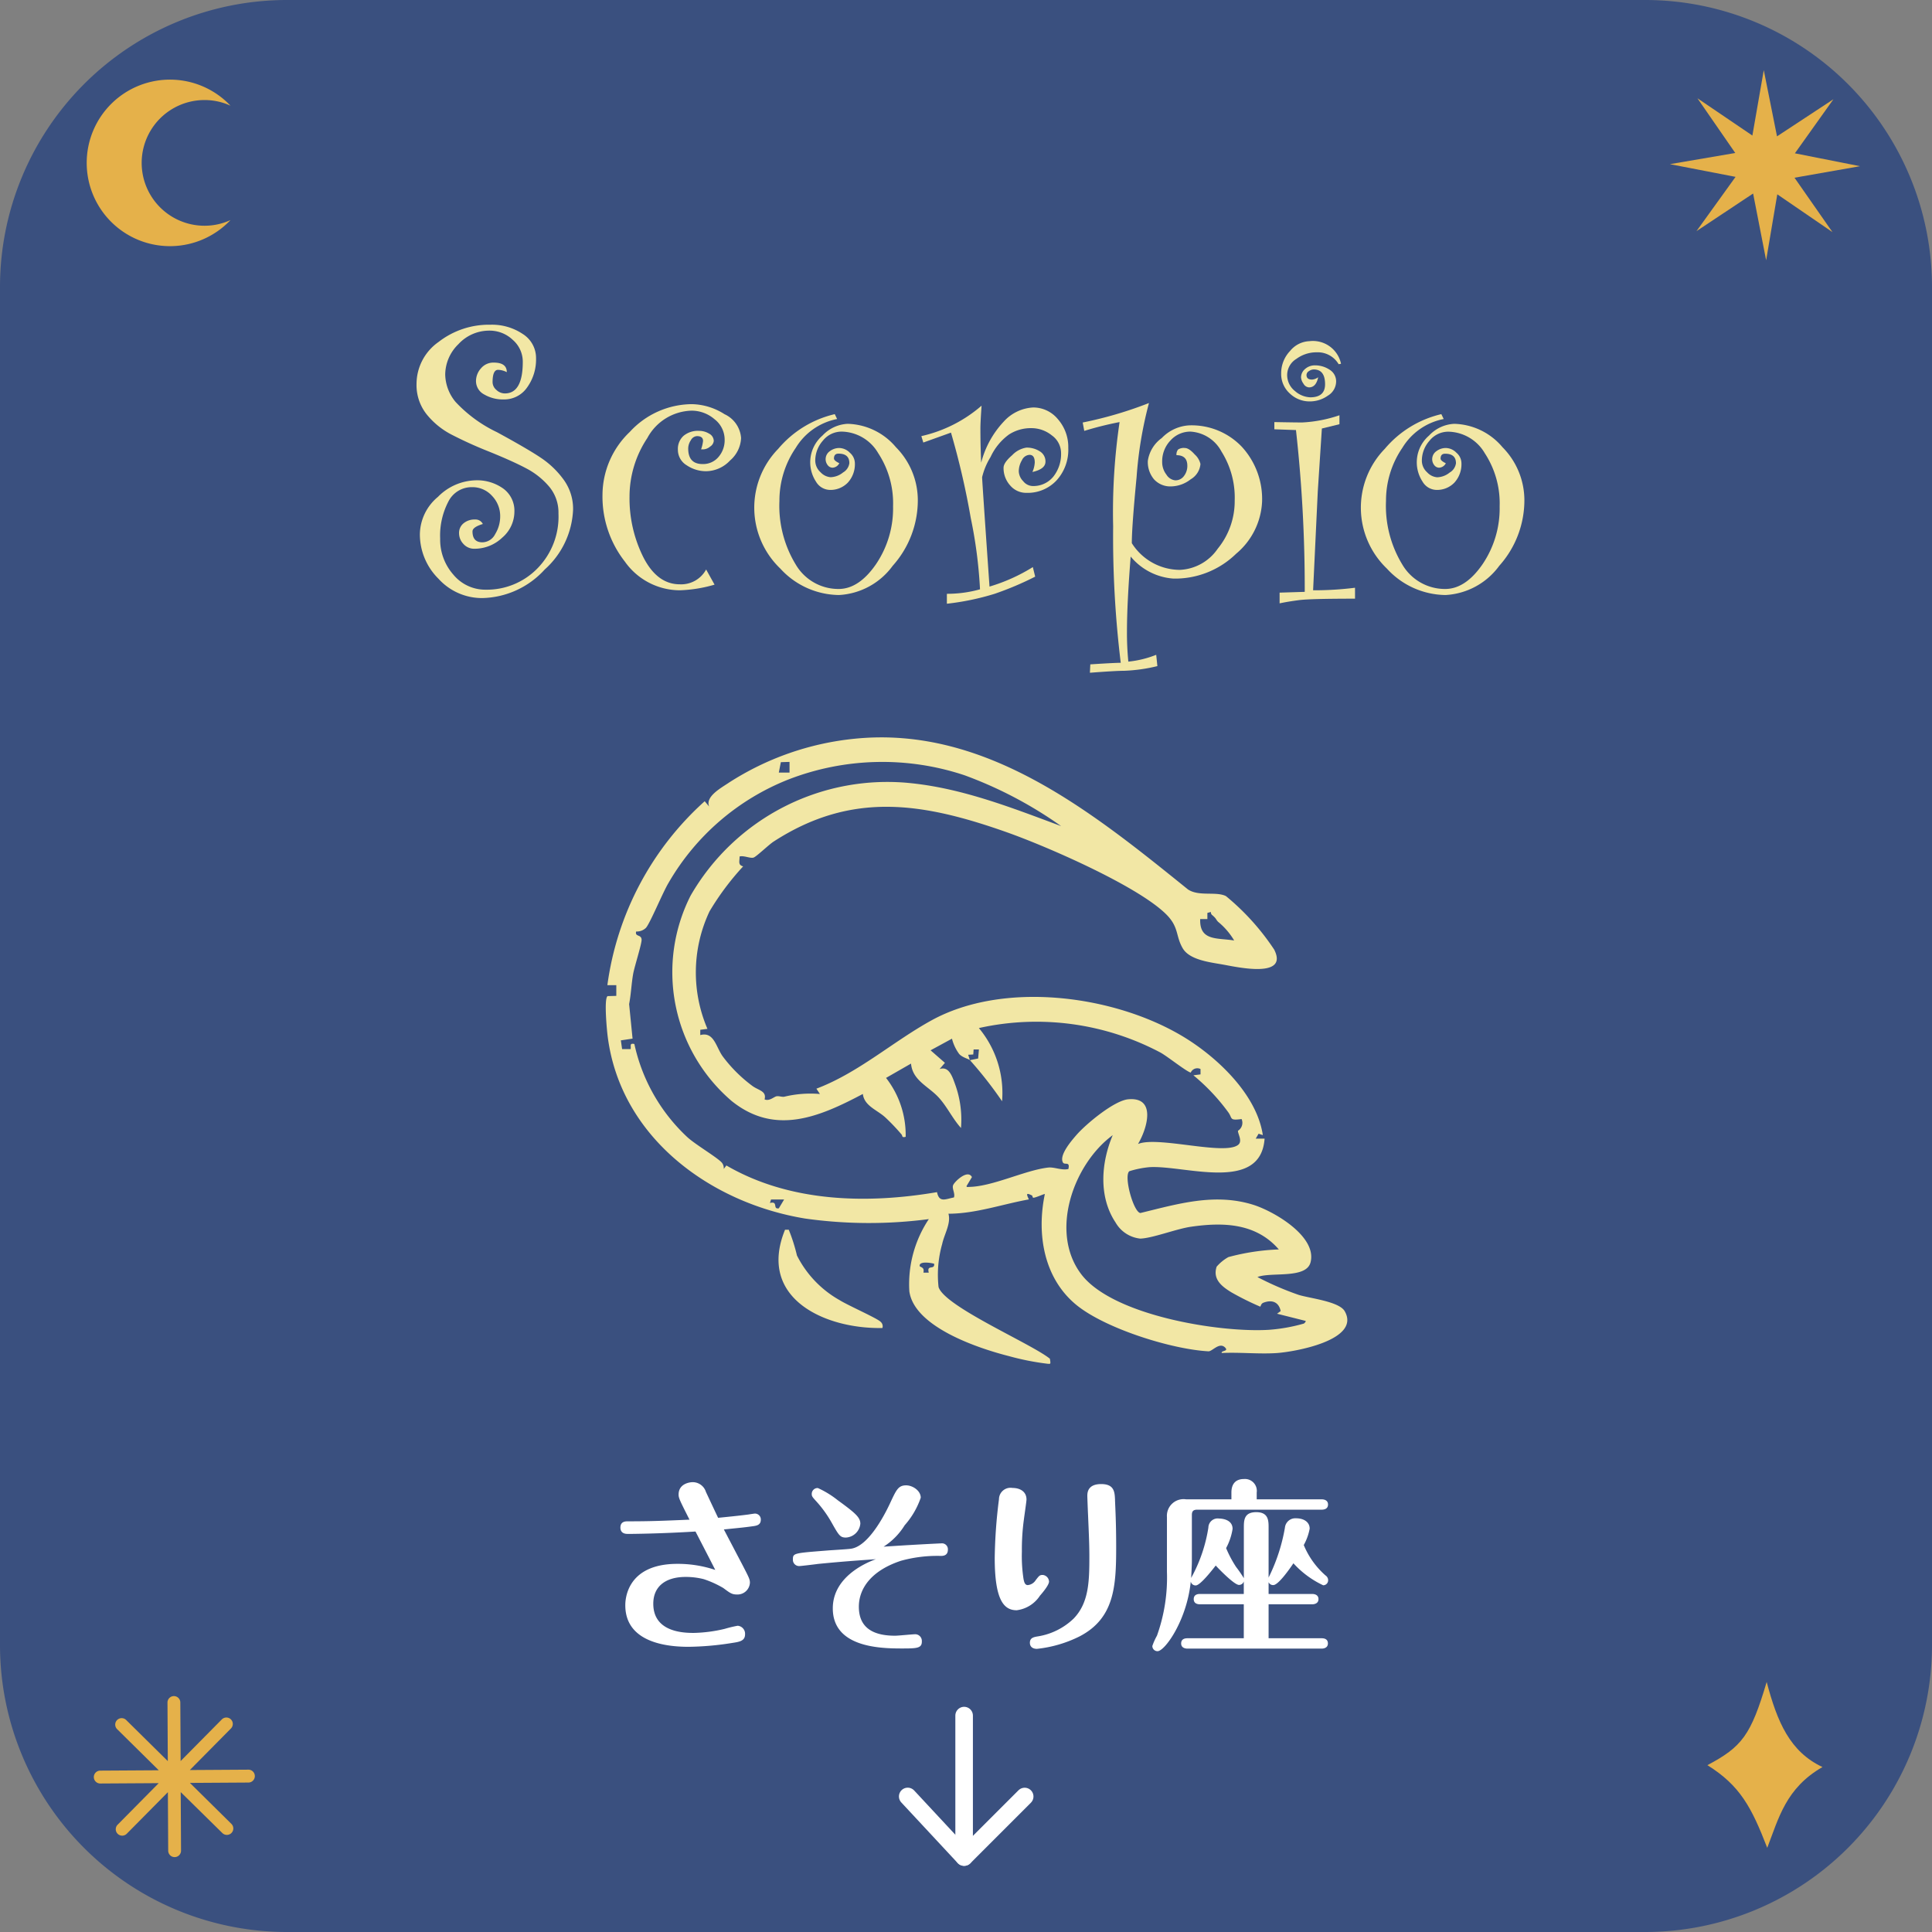
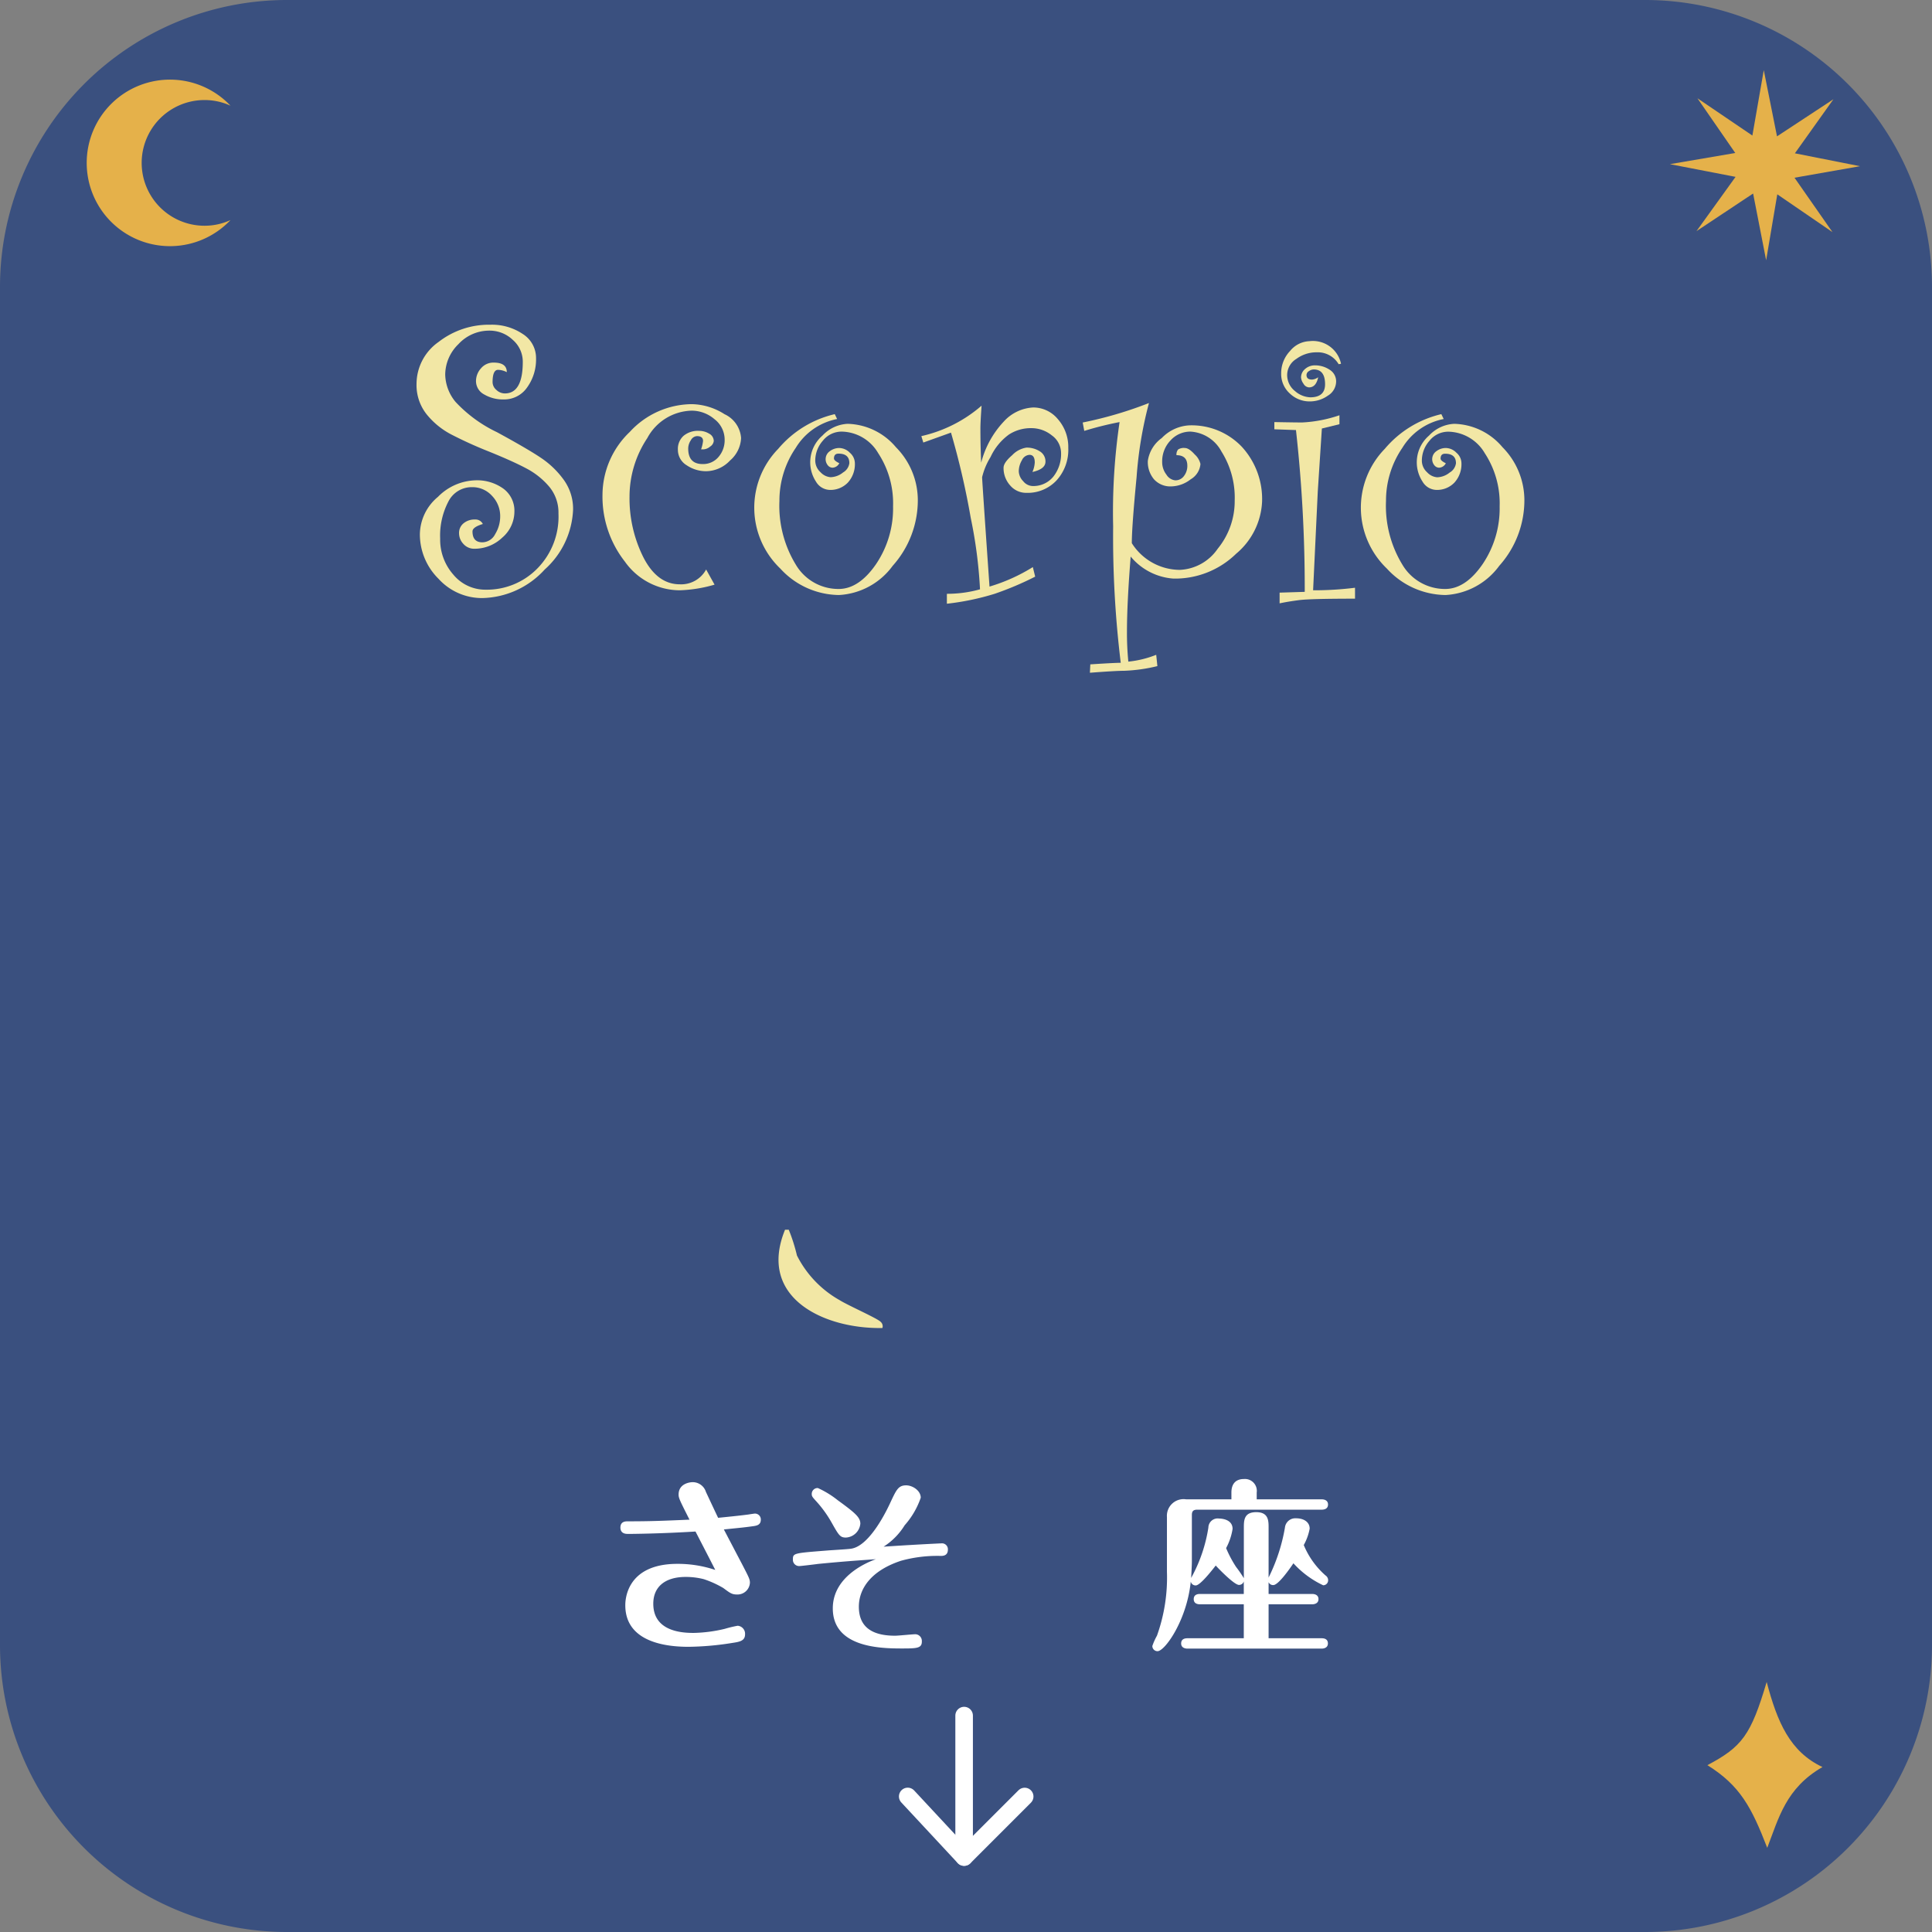
<svg xmlns="http://www.w3.org/2000/svg" data-name="8" width="165" height="165">
  <rect width="100%" height="100%" fill="#808080" stroke="none" />
  <defs>
    <clipPath id="a">
      <path data-name="長方形 28629" fill="none" d="M0 0h165v165H0z" />
    </clipPath>
  </defs>
  <g data-name="グループ 50853" clip-path="url(#a)">
    <path data-name="パス 588824" d="M140.556 165H24.445A24.516 24.516 0 010 140.556V24.444A24.516 24.516 0 0124.445 0h116.111A24.516 24.516 0 01165 24.444v116.112A24.516 24.516 0 01140.556 165" fill="#3a507f" />
    <path data-name="パス 588825" d="M53.585 131c-.584 0-.6-.426-.6-.536 0-.537.442-.537.631-.537 2 0 3.03-.047 5.27-.142-.836-1.656-.931-1.846-.931-2.145 0-.915.915-1.058 1.215-1.058a1.185 1.185 0 011.12.837c.347.741.946 2.019 1.041 2.208.615-.063 1.768-.173 2.588-.283.1-.017.489-.079.568-.079a.5.5 0 01.489.52c0 .457-.347.521-.742.569-.773.11-1.373.157-2.414.267.143.269 1.263 2.414 1.515 2.888.647 1.246.71 1.372.71 1.672a1.061 1.061 0 01-1.12.994c-.426 0-.6-.142-1.152-.552a8.531 8.531 0 00-1.672-.758 6.228 6.228 0 00-1.546-.189c-1.689 0-2.762.789-2.762 2.288 0 2.461 2.651 2.493 3.472 2.493a12.35 12.35 0 002.634-.348 10.521 10.521 0 011.101-.264.686.686 0 01.631.725c0 .568-.457.647-1.089.742a24.984 24.984 0 01-3.739.331c-1.515 0-5.4-.221-5.4-3.55 0-.316 0-3.534 4.449-3.534a10.053 10.053 0 013.235.52c-.553-1.088-1.168-2.271-1.689-3.281-3.076.189-5.49.205-5.821.205" fill="#fff" />
    <path data-name="パス 588826" d="M69.8 133.574c-.253.033-1.4.174-1.547.174a.532.532 0 01-.536-.567c0-.537.079-.537 2.888-.758.331-.031 1.8-.11 2.082-.158 1.641-.237 3.139-3.471 3.377-3.991.489-1.041.662-1.42 1.325-1.42.536 0 1.246.441 1.246 1.056a6.919 6.919 0 01-1.372 2.352 5.754 5.754 0 01-1.8 1.83 244.65 244.65 0 014.939-.284.506.506 0 01.551.536c0 .537-.441.537-.615.537a11.628 11.628 0 00-3.376.41c-2.6.852-3.613 2.414-3.613 3.929 0 1.94 1.42 2.476 3.092 2.476.284 0 1.483-.126 1.736-.126a.571.571 0 01.552.6c.015.615-.442.615-1.783.615-1.909 0-5.822-.142-5.822-3.424 0-2.587 2.619-3.818 3.676-4.2-1.767.127-2.745.19-5 .41m1.751-5.442c1.515 1.1 1.925 1.467 1.925 2a1.306 1.306 0 01-1.231 1.184c-.489 0-.6-.174-1.23-1.294a9.942 9.942 0 00-1.358-1.862c-.284-.315-.331-.379-.331-.568a.5.5 0 01.521-.505 7.953 7.953 0 011.7 1.042" fill="#fff" />
-     <path data-name="パス 588827" d="M87.666 128.069c0 .157-.189 1.42-.22 1.688a18.718 18.718 0 00-.174 2.745 12.977 12.977 0 00.141 2.351c.048.221.1.52.364.52a.9.9 0 00.678-.425c.285-.364.332-.442.6-.442a.594.594 0 01.536.568c0 .284-.52.915-.773 1.2a2.783 2.783 0 01-1.988 1.247c-1.073 0-1.877-.821-1.877-4.466a43.4 43.4 0 01.363-5.016.985.985 0 011.151-.963c.615 0 1.2.284 1.2.994m7.558.031c.031.789.1 1.973.1 4.023 0 3.345-.143 6.09-3.14 7.637a10.627 10.627 0 01-3.629 1.057c-.332 0-.6-.157-.6-.521 0-.425.331-.489.725-.551a5.7 5.7 0 003.014-1.515c1.294-1.342 1.341-3.156 1.341-5.286 0-1.184-.064-2.366-.111-3.55-.015-.284-.063-1.5-.063-1.625 0-.253 0-1.025 1.183-1.025 1.121 0 1.153.678 1.184 1.356" fill="#fff" />
    <path data-name="パス 588828" d="M106.224 135.058a.422.422 0 01-.41.3c-.426 0-1.877-1.53-1.987-1.656-.317.41-1.327 1.7-1.705 1.7a.421.421 0 01-.426-.332c-.331 3.3-2.208 5.948-2.84 5.948a.442.442 0 01-.442-.442 5.311 5.311 0 01.395-.883 14.716 14.716 0 00.852-5.459v-4.67a1.424 1.424 0 011.641-1.515h3.865v-.584c0-.663.3-1.151 1.073-1.151a1.014 1.014 0 011.088 1.151v.584h5.554c.158 0 .536.047.536.442s-.362.441-.536.441h-10.634c-.363 0-.458.158-.458.458v3.944c0 .379-.046 1.12-.062 1.436a1.868 1.868 0 01.1-.19 13.041 13.041 0 001.372-4.117.793.793 0 01.915-.773c.063 0 1.152 0 1.152.884a5.109 5.109 0 01-.553 1.64 9.812 9.812 0 00.853 1.61 10.337 10.337 0 01.662.961V130.5c0-.646 0-1.356 1.058-1.356s1.056.741 1.056 1.341v4.26c.032-.1.064-.142.1-.221a15.37 15.37 0 001.294-4.055.892.892 0 01.962-.8c.647 0 1.152.316 1.152.883a4.578 4.578 0 01-.505 1.4 7.007 7.007 0 001.862 2.6.491.491 0 01.22.41.423.423 0 01-.425.426 8.073 8.073 0 01-2.54-1.877c-.426.631-1.31 1.861-1.72 1.861a.416.416 0 01-.4-.252v1.01h3.724c.157 0 .536.047.536.442 0 .379-.362.441-.536.441h-3.724v2.9h4.529c.173 0 .536.033.536.443 0 .378-.347.441-.536.441h-11.46c-.158 0-.537-.047-.537-.441 0-.41.364-.443.537-.443h4.812v-2.9h-3.739c-.157 0-.536-.031-.536-.441s.363-.442.536-.442h3.739z" fill="#fff" />
    <path data-name="パス 588829" d="M145.822 150.75c2.943-1.562 3.708-2.546 5.059-7.106.9 3.423 1.988 5.966 4.765 7.268-3.128 1.8-3.734 4.352-4.717 6.9-1.343-3.466-2.317-5.316-5.107-7.058" fill="#e5b14a" />
    <path data-name="パス 588830" d="M17.467 19.279a5.294 5.294 0 002.217-.483 7.111 7.111 0 110-9.769 5.294 5.294 0 00-2.217-.483 5.367 5.367 0 000 10.735" fill="#e5b14a" />
    <path data-name="パス 588831" d="M153.257 15.178l5.594-.984-5.561-1.1 3.291-4.617-4.818 3.168-1.13-5.654-.973 5.586-4.692-3.183 3.23 4.672-5.581.954 5.607 1.085-3.337 4.635 4.836-3.213 1.112 5.7.953-5.631 4.712 3.228z" fill="#e5b14a" />
-     <path data-name="パス 588832" d="M21.206 151.137l-4.994.031 3.512-3.55a.549.549 0 10-.781-.772l-3.516 3.554-.027-5a.549.549 0 00-.549-.547.55.55 0 00-.547.553l.027 5-3.555-3.511a.549.549 0 10-.772.782l3.554 3.51-4.995.031a.55.55 0 000 1.1l4.993-.031-3.511 3.55a.549.549 0 00.781.772l3.512-3.551.027 5a.55.55 0 00.55.546.549.549 0 00.546-.552l-.027-5L19 156.559a.55.55 0 00.773-.782l-3.554-3.51 4.995-.031a.55.55 0 000-1.1" fill="#e5b14a" />
    <path data-name="パス 588833" d="M43.283 31.785a1.683 1.683 0 00-.749-.2q-.467 0-.466 1.065a.882.882 0 00.325.65 1.042 1.042 0 00.724.3q1.53 0 1.531-2.7a2.471 2.471 0 00-.854-1.873 2.861 2.861 0 00-2-.79 3.571 3.571 0 00-2.65 1.163 3.652 3.652 0 00-1.121 2.6 3.774 3.774 0 00.881 2.322 11.7 11.7 0 003.54 2.589q2.661 1.448 3.79 2.214a7.613 7.613 0 011.92 1.864 4.226 4.226 0 01.789 2.53 7.246 7.246 0 01-2.422 5.119 7.406 7.406 0 01-5.351 2.439 5.011 5.011 0 01-3.721-1.649 5.338 5.338 0 01-1.59-3.828 4.225 4.225 0 011.54-3.163 4.681 4.681 0 013.171-1.415 3.836 3.836 0 012.439.725 2.335 2.335 0 01.923 1.938 2.928 2.928 0 01-1.04 2.232 3.422 3.422 0 01-2.372.948 1.222 1.222 0 01-.94-.407 1.331 1.331 0 01-.375-.924 1.05 1.05 0 01.383-.841 1.465 1.465 0 01.982-.325.694.694 0 01.666.383q-.884.266-.883.633 0 .933.85.932a1.251 1.251 0 001.09-.708 2.876 2.876 0 00.425-1.506 2.479 2.479 0 00-.7-1.757 2.248 2.248 0 00-1.7-.74 2.224 2.224 0 00-2.018 1.217A6.276 6.276 0 0037.591 46a4.521 4.521 0 001.123 3.071 3.534 3.534 0 002.772 1.29 6.037 6.037 0 004.386-1.79 6.312 6.312 0 001.823-4.719 3.439 3.439 0 00-.791-2.289 6.52 6.52 0 00-1.947-1.556q-1.158-.616-3.172-1.432a35.505 35.505 0 01-3.254-1.475 6.66 6.66 0 01-2.1-1.723 4.011 4.011 0 01-.857-2.6 4.39 4.39 0 011.89-3.579 7 7 0 014.42-1.465 4.706 4.706 0 012.762.791A2.42 2.42 0 0145.78 30.6a4.077 4.077 0 01-.757 2.481 2.371 2.371 0 01-2.006 1.032 3.149 3.149 0 01-1.665-.425 1.288 1.288 0 01-.7-1.139 1.627 1.627 0 01.425-1.091 1.376 1.376 0 011.09-.491q1.116 0 1.115.815" fill="#f2e7a5" />
    <path data-name="パス 588834" d="M61.026 49.931a11.936 11.936 0 01-2.963.482 5.765 5.765 0 01-4.694-2.447 8.993 8.993 0 01-1.914-5.71 7.466 7.466 0 012.33-5.368 7.258 7.258 0 015.31-2.372 5.357 5.357 0 012.781.857 2.432 2.432 0 011.415 2.039 2.679 2.679 0 01-.941 1.915 2.853 2.853 0 01-2.006.916 2.953 2.953 0 01-1.7-.508 1.538 1.538 0 01-.749-1.324 1.5 1.5 0 01.483-1.19 1.92 1.92 0 011.315-.425 1.633 1.633 0 01.874.242.716.716 0 01.391.624.649.649 0 01-.308.475.961.961 0 01-.574.241h-.2a3.322 3.322 0 00.167-.716c0-.277-.173-.416-.517-.416A.635.635 0 0059 37.6a1.28 1.28 0 00-.225.7q0 1.333 1.232 1.332a1.71 1.71 0 001.357-.607 2.182 2.182 0 00.524-1.474 2.206 2.206 0 00-.874-1.756 2.991 2.991 0 00-1.956-.723 4.422 4.422 0 00-3.778 2.346 9.02 9.02 0 00-1.516 4.978 11.237 11.237 0 001.183 5.2q1.18 2.306 3.112 2.306a2.422 2.422 0 002.247-1.266z" fill="#f2e7a5" />
    <path data-name="パス 588835" d="M71.679 39.56a.677.677 0 01-.583.383.53.53 0 01-.4-.208.827.827 0 01.182-1.207 1.329 1.329 0 01.8-.267 1.3 1.3 0 01.907.408 1.2 1.2 0 01.424.858 2.334 2.334 0 01-.6 1.689 2.052 2.052 0 01-1.548.624 1.411 1.411 0 01-1.173-.707 3.014 3.014 0 01.558-3.937 3.139 3.139 0 012.152-1 5.568 5.568 0 014.12 2 6.436 6.436 0 011.867 4.511 8.392 8.392 0 01-2.142 5.61 6.084 6.084 0 01-4.591 2.5 6.872 6.872 0 01-5.008-2.256 7.194 7.194 0 01-.182-10.228 8.979 8.979 0 014.831-2.964l.2.417a5.317 5.317 0 00-3.532 2.463 7.967 7.967 0 00-1.395 4.528 9.636 9.636 0 001.392 5.434 4.226 4.226 0 003.66 2.09q1.735 0 3.194-2.114a8.494 8.494 0 001.459-4.944A7.8 7.8 0 0075 38.7a3.689 3.689 0 00-3.088-1.839 2.05 2.05 0 00-1.635.773 2.574 2.574 0 00-.651 1.69 1.338 1.338 0 00.452 1.007 1.3 1.3 0 00.854.424 1.768 1.768 0 001.071-.407 1.086 1.086 0 00.536-.791q0-.816-.927-.815c-.258 0-.388.138-.388.416 0 .122.15.254.45.4" fill="#f2e7a5" />
    <path data-name="パス 588836" d="M83.794 39.526a8.036 8.036 0 011.923-3.513 3.639 3.639 0 012.522-1.213 2.722 2.722 0 012.115 1.007 3.6 3.6 0 01.881 2.455 3.876 3.876 0 01-1 2.764 3.376 3.376 0 01-2.58 1.065 1.783 1.783 0 01-1.382-.632 2.2 2.2 0 01-.565-1.515q0-.432.74-1.073a2.112 2.112 0 011.207-.642 2.049 2.049 0 011.149.317 1 1 0 01.483.882q0 .633-1.115.882a2.317 2.317 0 00.2-.815c0-.433-.149-.65-.449-.65a.765.765 0 00-.65.466 1.875 1.875 0 00-.266.933 1.265 1.265 0 00.375.848 1.069 1.069 0 00.791.416 2.185 2.185 0 001.789-.806 3.1 3.1 0 00.657-2.023 1.858 1.858 0 00-.782-1.49 2.779 2.779 0 00-1.781-.624 3.432 3.432 0 00-1.881.541 4.9 4.9 0 00-1.575 1.921 5.865 5.865 0 00-.724 1.73q0 .267.632 9.339a15.121 15.121 0 003.7-1.664l.2.816a26.864 26.864 0 01-3.462 1.465 22.1 22.1 0 01-4.079.848v-.848a10.437 10.437 0 002.83-.383 39.592 39.592 0 00-.791-6.093 66.831 66.831 0 00-1.689-7.291l-2.363.849-.167-.549a11.777 11.777 0 005.143-2.6q-.1 1.415-.1 1.948 0 1.466.066 2.93" fill="#f2e7a5" />
    <path data-name="パス 588837" d="M100.476 38.877a.679.679 0 01.133-.482.87.87 0 01.582-.134q.351 0 .842.55a1.583 1.583 0 01.49.815 1.671 1.671 0 01-.832 1.307 2.792 2.792 0 01-1.648.607 1.879 1.879 0 01-1.482-.6 2.291 2.291 0 01-.532-1.582 2.916 2.916 0 011.19-1.947 3.517 3.517 0 012.321-1.082 5.915 5.915 0 014.52 1.831 6.593 6.593 0 011.725 4.711 6.159 6.159 0 01-2.215 4.42 7.463 7.463 0 01-5.361 2.122 5.21 5.21 0 01-3.645-1.881q-.317 3.994-.317 6.393a25.029 25.029 0 00.117 2.58 8.735 8.735 0 002.381-.583l.1.966a13.984 13.984 0 01-2.863.4q-.7 0-2.9.167l.034-.716q2.048-.133 2.6-.133a88.667 88.667 0 01-.649-11.653 52.6 52.6 0 01.549-8.906 28.742 28.742 0 00-3.016.753l-.133-.716a33.79 33.79 0 005.659-1.664 33.714 33.714 0 00-1.056 6.317q-.409 4.237-.409 5.652a4.878 4.878 0 004.1 2.28 4.14 4.14 0 003.239-1.81 6.407 6.407 0 001.448-4.12 7.369 7.369 0 00-1.131-4.178 3.205 3.205 0 00-2.647-1.7 2.271 2.271 0 00-1.7.749 2.574 2.574 0 00-.716 1.848 1.748 1.748 0 00.366 1.082 1 1 0 00.75.482.89.89 0 00.748-.374 1.4 1.4 0 00.284-.874q0-.9-.932-.9" fill="#f2e7a5" />
    <path data-name="パス 588838" d="M115.725 51.129q-3.844 0-4.794.125c-.633.083-1.181.174-1.648.274v-.915l2.147-.067a122.531 122.531 0 00-.749-13.817l-1.847-.066v-.616q1.713.033 2.38.033a11.5 11.5 0 003.179-.615v.765l-1.5.366-.349 5.361-.4 8.456a28.1 28.1 0 003.579-.217zm-1.2-20.06l-.2.034a2.074 2.074 0 00-1.881-1.015 2.89 2.89 0 00-1.732.565 1.618 1.618 0 00-.782 1.315 1.738 1.738 0 00.67 1.432 2.09 2.09 0 001.3.532q1.266 0 1.266-1.115 0-1.265-.972-1.265a.733.733 0 00-.4.139.4.4 0 00-.214.335c0 .262.158.392.474.392a1.035 1.035 0 00.524-.2q-.183.867-.782.866a.582.582 0 01-.475-.317 1.03 1.03 0 01-.208-.532.942.942 0 01.35-.725 1.24 1.24 0 01.849-.307 2.226 2.226 0 011.232.366 1.162 1.162 0 01.566 1.032 1.428 1.428 0 01-.708 1.191 2.648 2.648 0 01-1.54.49 2.43 2.43 0 01-1.714-.683 2.239 2.239 0 01-.732-1.714 2.75 2.75 0 01.765-1.915 2.234 2.234 0 011.648-.832 2.454 2.454 0 012.7 1.931" fill="#f2e7a5" />
    <path data-name="パス 588839" d="M123.481 39.56a.676.676 0 01-.583.383.53.53 0 01-.4-.208.828.828 0 01.183-1.207 1.324 1.324 0 01.8-.267 1.3 1.3 0 01.907.408 1.192 1.192 0 01.424.858 2.334 2.334 0 01-.6 1.689 2.05 2.05 0 01-1.547.624 1.412 1.412 0 01-1.174-.707 3.012 3.012 0 01.559-3.937 3.136 3.136 0 012.152-1 5.566 5.566 0 014.119 2 6.436 6.436 0 011.867 4.511 8.392 8.392 0 01-2.142 5.61 6.083 6.083 0 01-4.59 2.5 6.874 6.874 0 01-5.009-2.256 7.2 7.2 0 01-.181-10.228 8.973 8.973 0 014.83-2.964l.2.417a5.322 5.322 0 00-3.532 2.463 7.966 7.966 0 00-1.394 4.528 9.636 9.636 0 001.391 5.434 4.227 4.227 0 003.66 2.09q1.736 0 3.194-2.114a8.494 8.494 0 001.46-4.944 7.8 7.8 0 00-1.269-4.536 3.689 3.689 0 00-3.088-1.839 2.047 2.047 0 00-1.634.773 2.57 2.57 0 00-.652 1.69 1.338 1.338 0 00.452 1.007 1.3 1.3 0 00.854.424 1.771 1.771 0 001.072-.407 1.087 1.087 0 00.535-.791c0-.544-.308-.815-.927-.815-.258 0-.387.138-.387.416 0 .122.149.254.449.4" fill="#f2e7a5" />
    <path data-name="パス 588840" d="M77.523 153.424l4.817 5.176 5.172-5.172" fill="none" stroke="#fff" stroke-linecap="round" stroke-linejoin="round" stroke-width="1.5" />
    <path data-name="線 6158" fill="none" stroke="#fff" stroke-linecap="round" stroke-linejoin="round" stroke-width="1.5" d="M82.34 158.597v-12.079" />
-     <path data-name="パス 588841" d="M63.162 73.154c.005.423-.154.71.305.838a22.87 22.87 0 00-2.87 3.841 12.213 12.213 0 00-.178 10.036l-.613.079v.452c1.173-.322 1.341 1.023 1.918 1.82a12.3 12.3 0 002.52 2.513c.534.4 1.244.433 1.054 1.159.425.178.8-.233 1.033-.268.219-.032.423.073.647.04a9.518 9.518 0 013.046-.232l-.3-.455c3.57-1.346 6.52-4.009 9.81-5.823 6.158-3.4 15.533-2.187 21.442 1.335 2.92 1.741 6.358 4.961 6.874 8.453l-.361-.118-.247.421H108c-.33 4.656-6.857 2.244-9.843 2.436a8.259 8.259 0 00-1.71.346c-.495.415.358 3.5.947 3.569 3.212-.782 6.333-1.725 9.616-.71 1.761.545 5.489 2.7 4.916 4.922-.372 1.442-3.393.8-4.536 1.257a25.637 25.637 0 003.513 1.52c.961.3 3.468.56 3.942 1.4 1.411 2.486-4.351 3.482-5.847 3.574-1.516.094-3.132-.082-4.658-.008-.08-.218.608-.128.3-.454-.488-.523-1.107.327-1.433.31-3.159-.17-8.844-1.953-11.3-3.976-2.779-2.291-3.382-6.062-2.674-9.452-.03-.042-.771.315-.98.311-.073 0-.086-.175-.1-.184-.541-.27-.5-.142-.286.329-2.29.412-4.527 1.216-6.866 1.222.231.834-.356 1.74-.536 2.588a9.607 9.607 0 00-.309 3.672c.515 1.671 7.924 4.835 9.507 6.122l.033.2c.029.256.015.247-.227.231a22.255 22.255 0 01-3.313-.656c-2.568-.651-8.077-2.468-8.495-5.536a10.018 10.018 0 011.664-6.162 39.186 39.186 0 01-10.555-.046c-8.115-1.331-15.806-6.944-16.878-15.607-.059-.479-.323-3.194 0-3.391l.743-.02v-.917h-.763a25.737 25.737 0 018.312-15.707l.38.456c-.355-.861 1.045-1.605 1.692-2.045A24.238 24.238 0 0173 63.089c11.2-1.126 20.3 6.29 28.457 12.872.939.625 2.391.146 3.243.569a20.685 20.685 0 014.122 4.571c1.252 2.486-3.162 1.494-4.333 1.284-1.086-.2-2.885-.376-3.481-1.4-.631-1.081-.288-1.816-1.468-2.956-2.51-2.427-10.189-5.766-13.616-6.973-7.131-2.511-13.182-3.5-19.85.815-.414.268-1.43 1.251-1.7 1.363s-.861-.2-1.216-.081m4.271-8.084l-.741.023-.175.892h.916zm15.4 25.47c-.135-.123-.641-.22-.917-.532a3.773 3.773 0 01-.61-1.3l-1.827.993 1.225 1.071-.456.531c.812-.278 1.09.66 1.338 1.332a8.863 8.863 0 01.49 3.7c-.723-.8-1.169-1.795-1.9-2.6-.892-.973-2.238-1.455-2.367-2.9l-2.134 1.223a7.933 7.933 0 011.677 5.03c-.357.1-.257-.092-.348-.195a17.563 17.563 0 00-1.409-1.478c-.71-.639-1.778-.966-1.9-1.987-3.725 1.974-7.5 3.58-11.2.607a14.473 14.473 0 01-3.514-17.538 19.387 19.387 0 0118.913-9.6c4.426.472 8.608 2.122 12.736 3.657a35.1 35.1 0 00-8.242-4.339 22.2 22.2 0 00-15.06.361 20.555 20.555 0 00-10.221 8.813c-.495.816-1.572 3.444-1.939 3.856a1.124 1.124 0 01-.836.31c-.116.475.43.225.467.683.028.344-.613 2.32-.723 2.948-.15.856-.177 1.716-.343 2.568l.294 2.949-1 .149.107.748h.733c.041-.3-.117-.523.314-.439a15.3 15.3 0 004.5 7.934c.681.642 2.612 1.77 2.977 2.209a.736.736 0 01.155.532l.226-.3c5.393 3.139 11.966 3.305 17.99 2.278.189.928.717.592 1.444.454.125-.33-.186-.767-.068-1.052.127-.307 1.25-1.381 1.606-.687l-.457.76c-.022.123.129.08.228.078 2.023-.037 4.789-1.436 6.751-1.653.509-.056 1.149.259 1.714.125.166-.692-.324-.309-.463-.556-.345-.613.709-1.838 1.147-2.343.805-.93 3.22-2.943 4.424-3.055 2.436-.227 1.621 2.509.839 3.818 1.669-.7 7.344.992 8.543.081.412-.313-.019-.935-.006-1.212a.8.8 0 00.31-1c-1.087.143-.749-.058-1.154-.6a17.322 17.322 0 00-2.964-3.138l.61-.076V91.3a.611.611 0 00-.837.305c-.418-.125-1.953-1.358-2.569-1.705A22.634 22.634 0 0083.6 87.8a8.659 8.659 0 011.981 6.251 34.411 34.411 0 00-2.744-3.508l.7-.143.066-.772h-.453l-.029.428-.433.025zm20.586-12.654l-.3.081v.527h-.613c-.071 1.9 1.479 1.591 2.9 1.828a6.027 6.027 0 00-1.378-1.6c-.218-.237-.109-.231-.474-.551a.3.3 0 01-.134-.283m5.8 28.819c-1.95-2.251-4.738-2.338-7.505-1.937-1.255.182-3.288.983-4.33 1.012a2.757 2.757 0 01-2.106-1.374c-1.467-2.2-1.239-5.112-.244-7.46-3.362 2.468-5.438 8.293-2.671 11.9 2.7 3.518 11.833 4.985 16.016 4.723a14.694 14.694 0 002.977-.531c.073-.041.195-.194.151-.229l-2.439-.613.309-.226c-.145-.725-.69-1.016-1.476-.713-.231.088-.218.343-.279.331a24.207 24.207 0 01-2.448-1.216c-.8-.49-1.624-1.105-1.265-2.194a3.751 3.751 0 011-.818 19.062 19.062 0 014.307-.654m-42.246-4.267h-1.118l-.094.3c.744-.187.2.554.759.456zm12.812 5.49c-.2-.07-1.366-.27-1.223.227.284.13.368.185.309.533h.456c-.2-.737.523-.19.458-.761" fill="#f2e7a5" />
    <path data-name="パス 588842" d="M75.363 113.416c-4.919.1-10.711-2.541-8.317-8.394h.316a14.936 14.936 0 01.7 2.2 9.037 9.037 0 003.653 3.82c.676.429 3.218 1.551 3.493 1.845a.5.5 0 01.154.531" fill="#f2e7a5" />
  </g>
</svg>